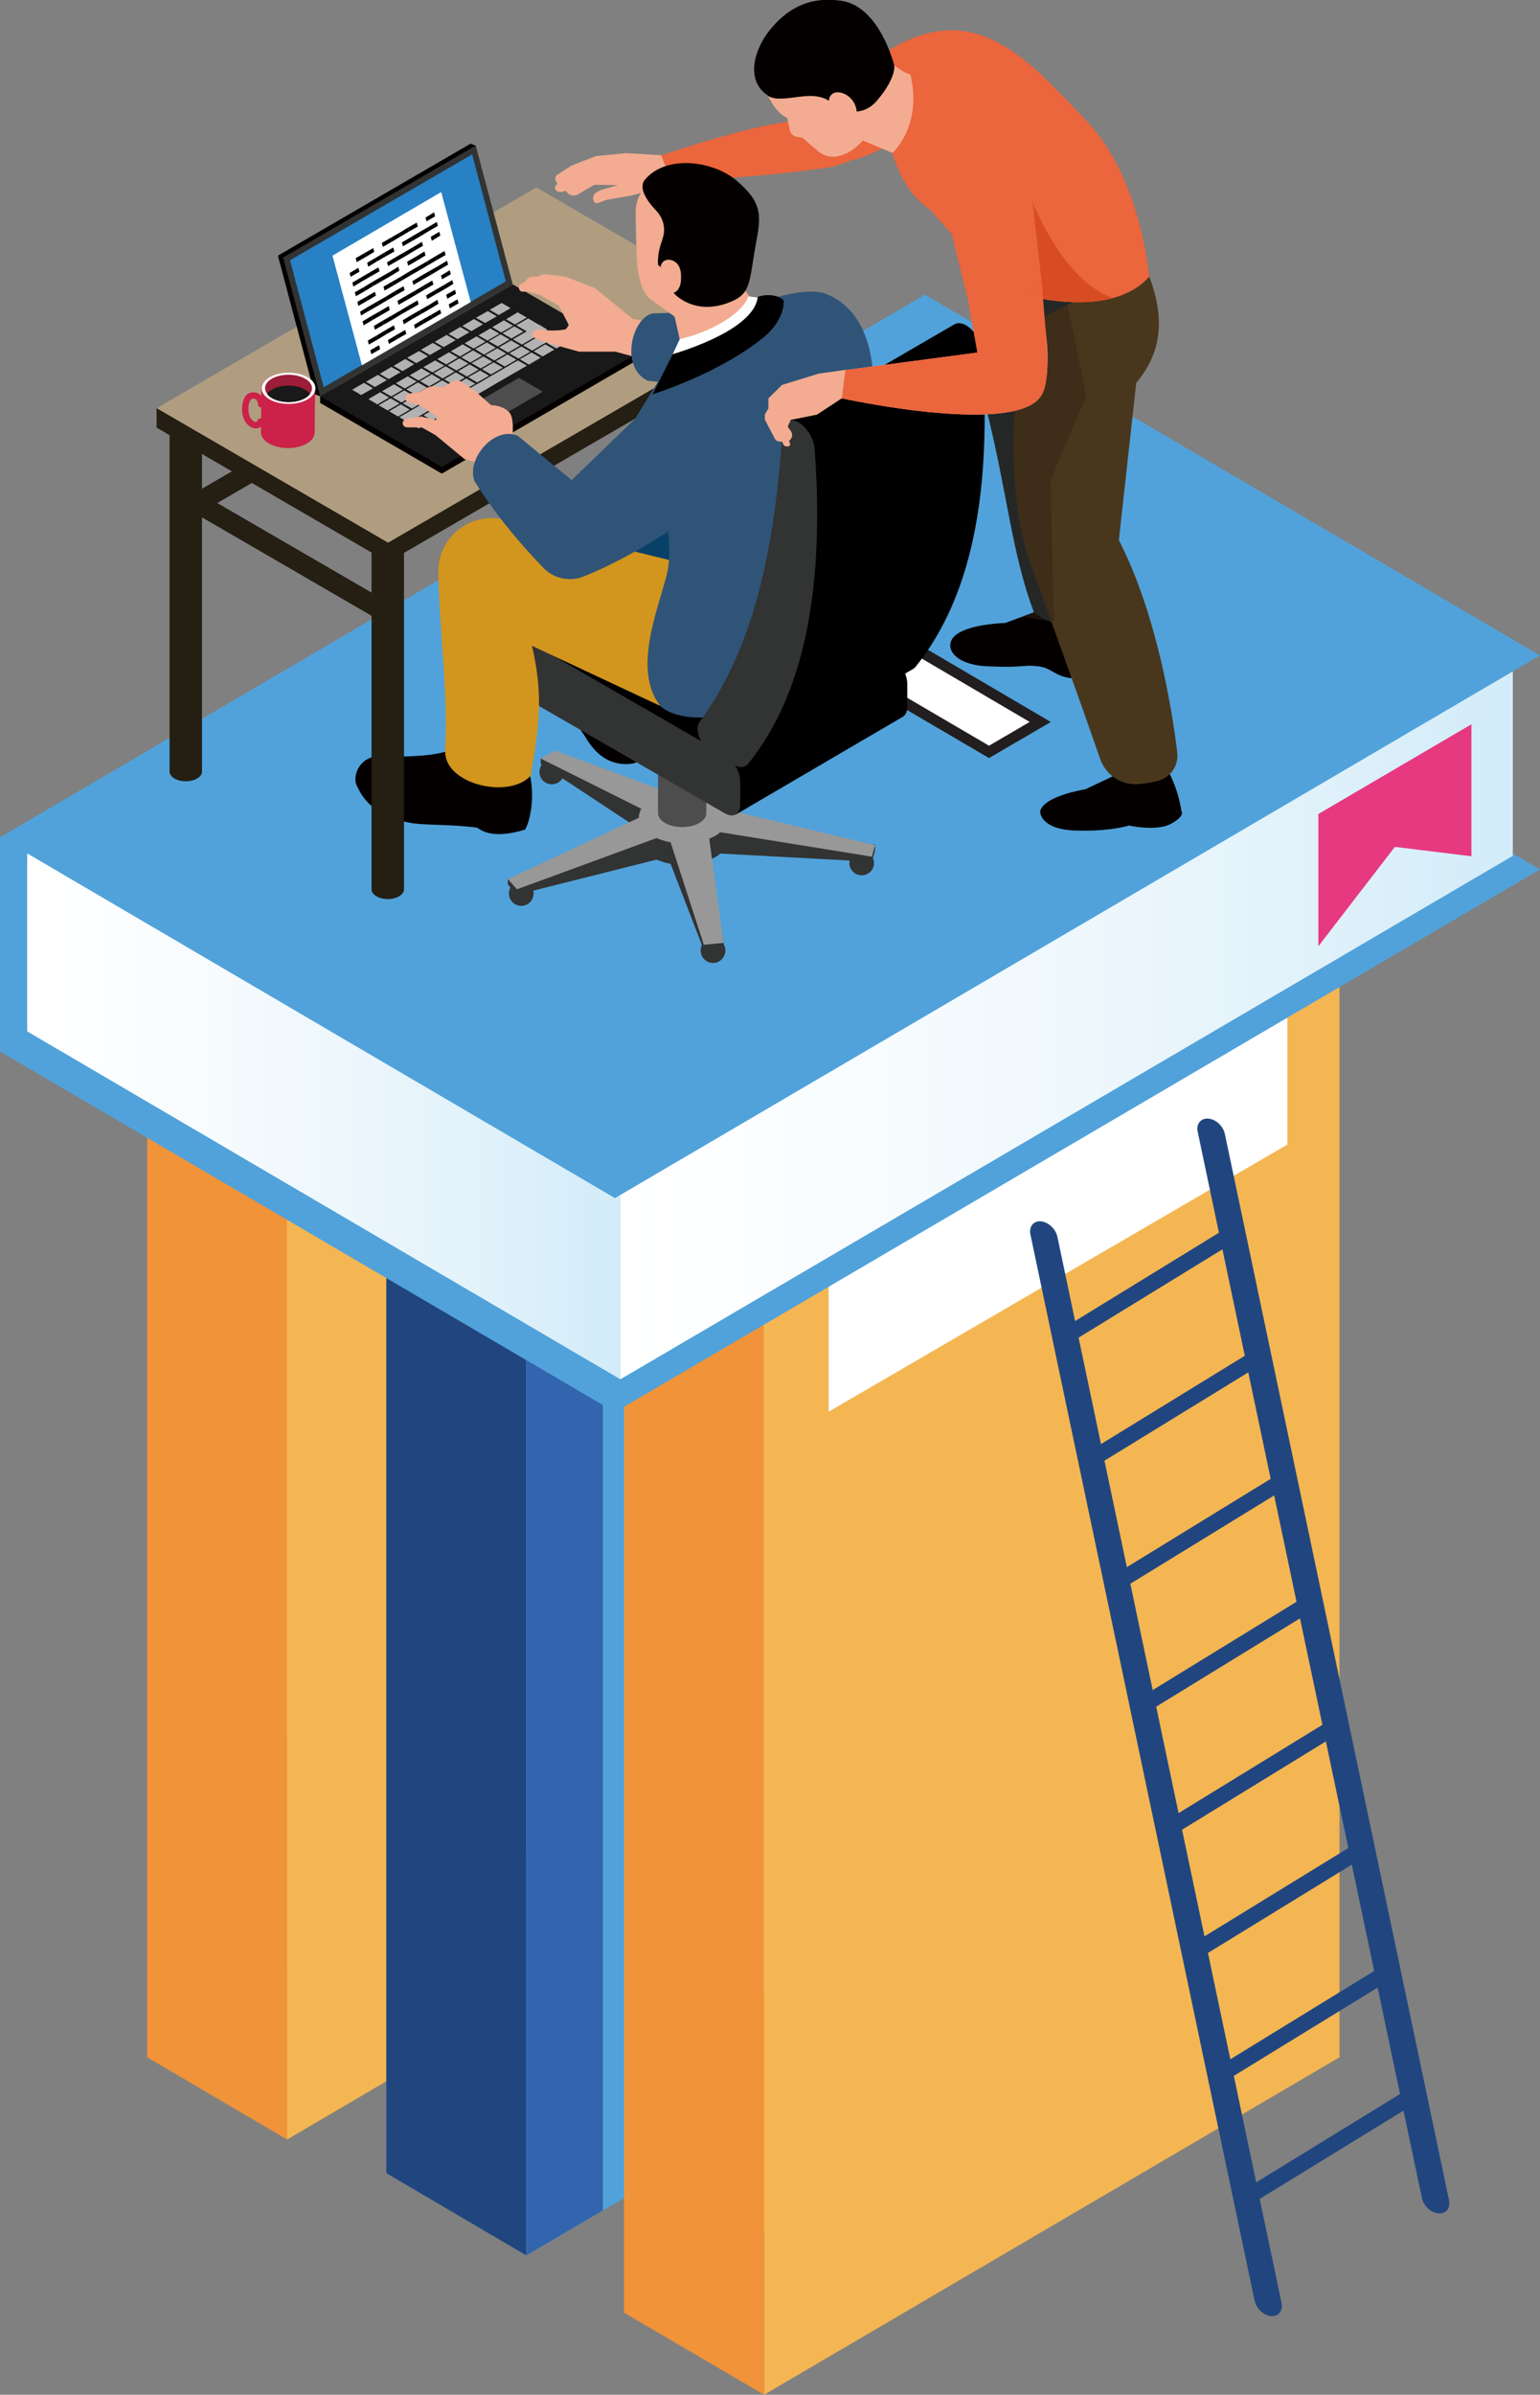
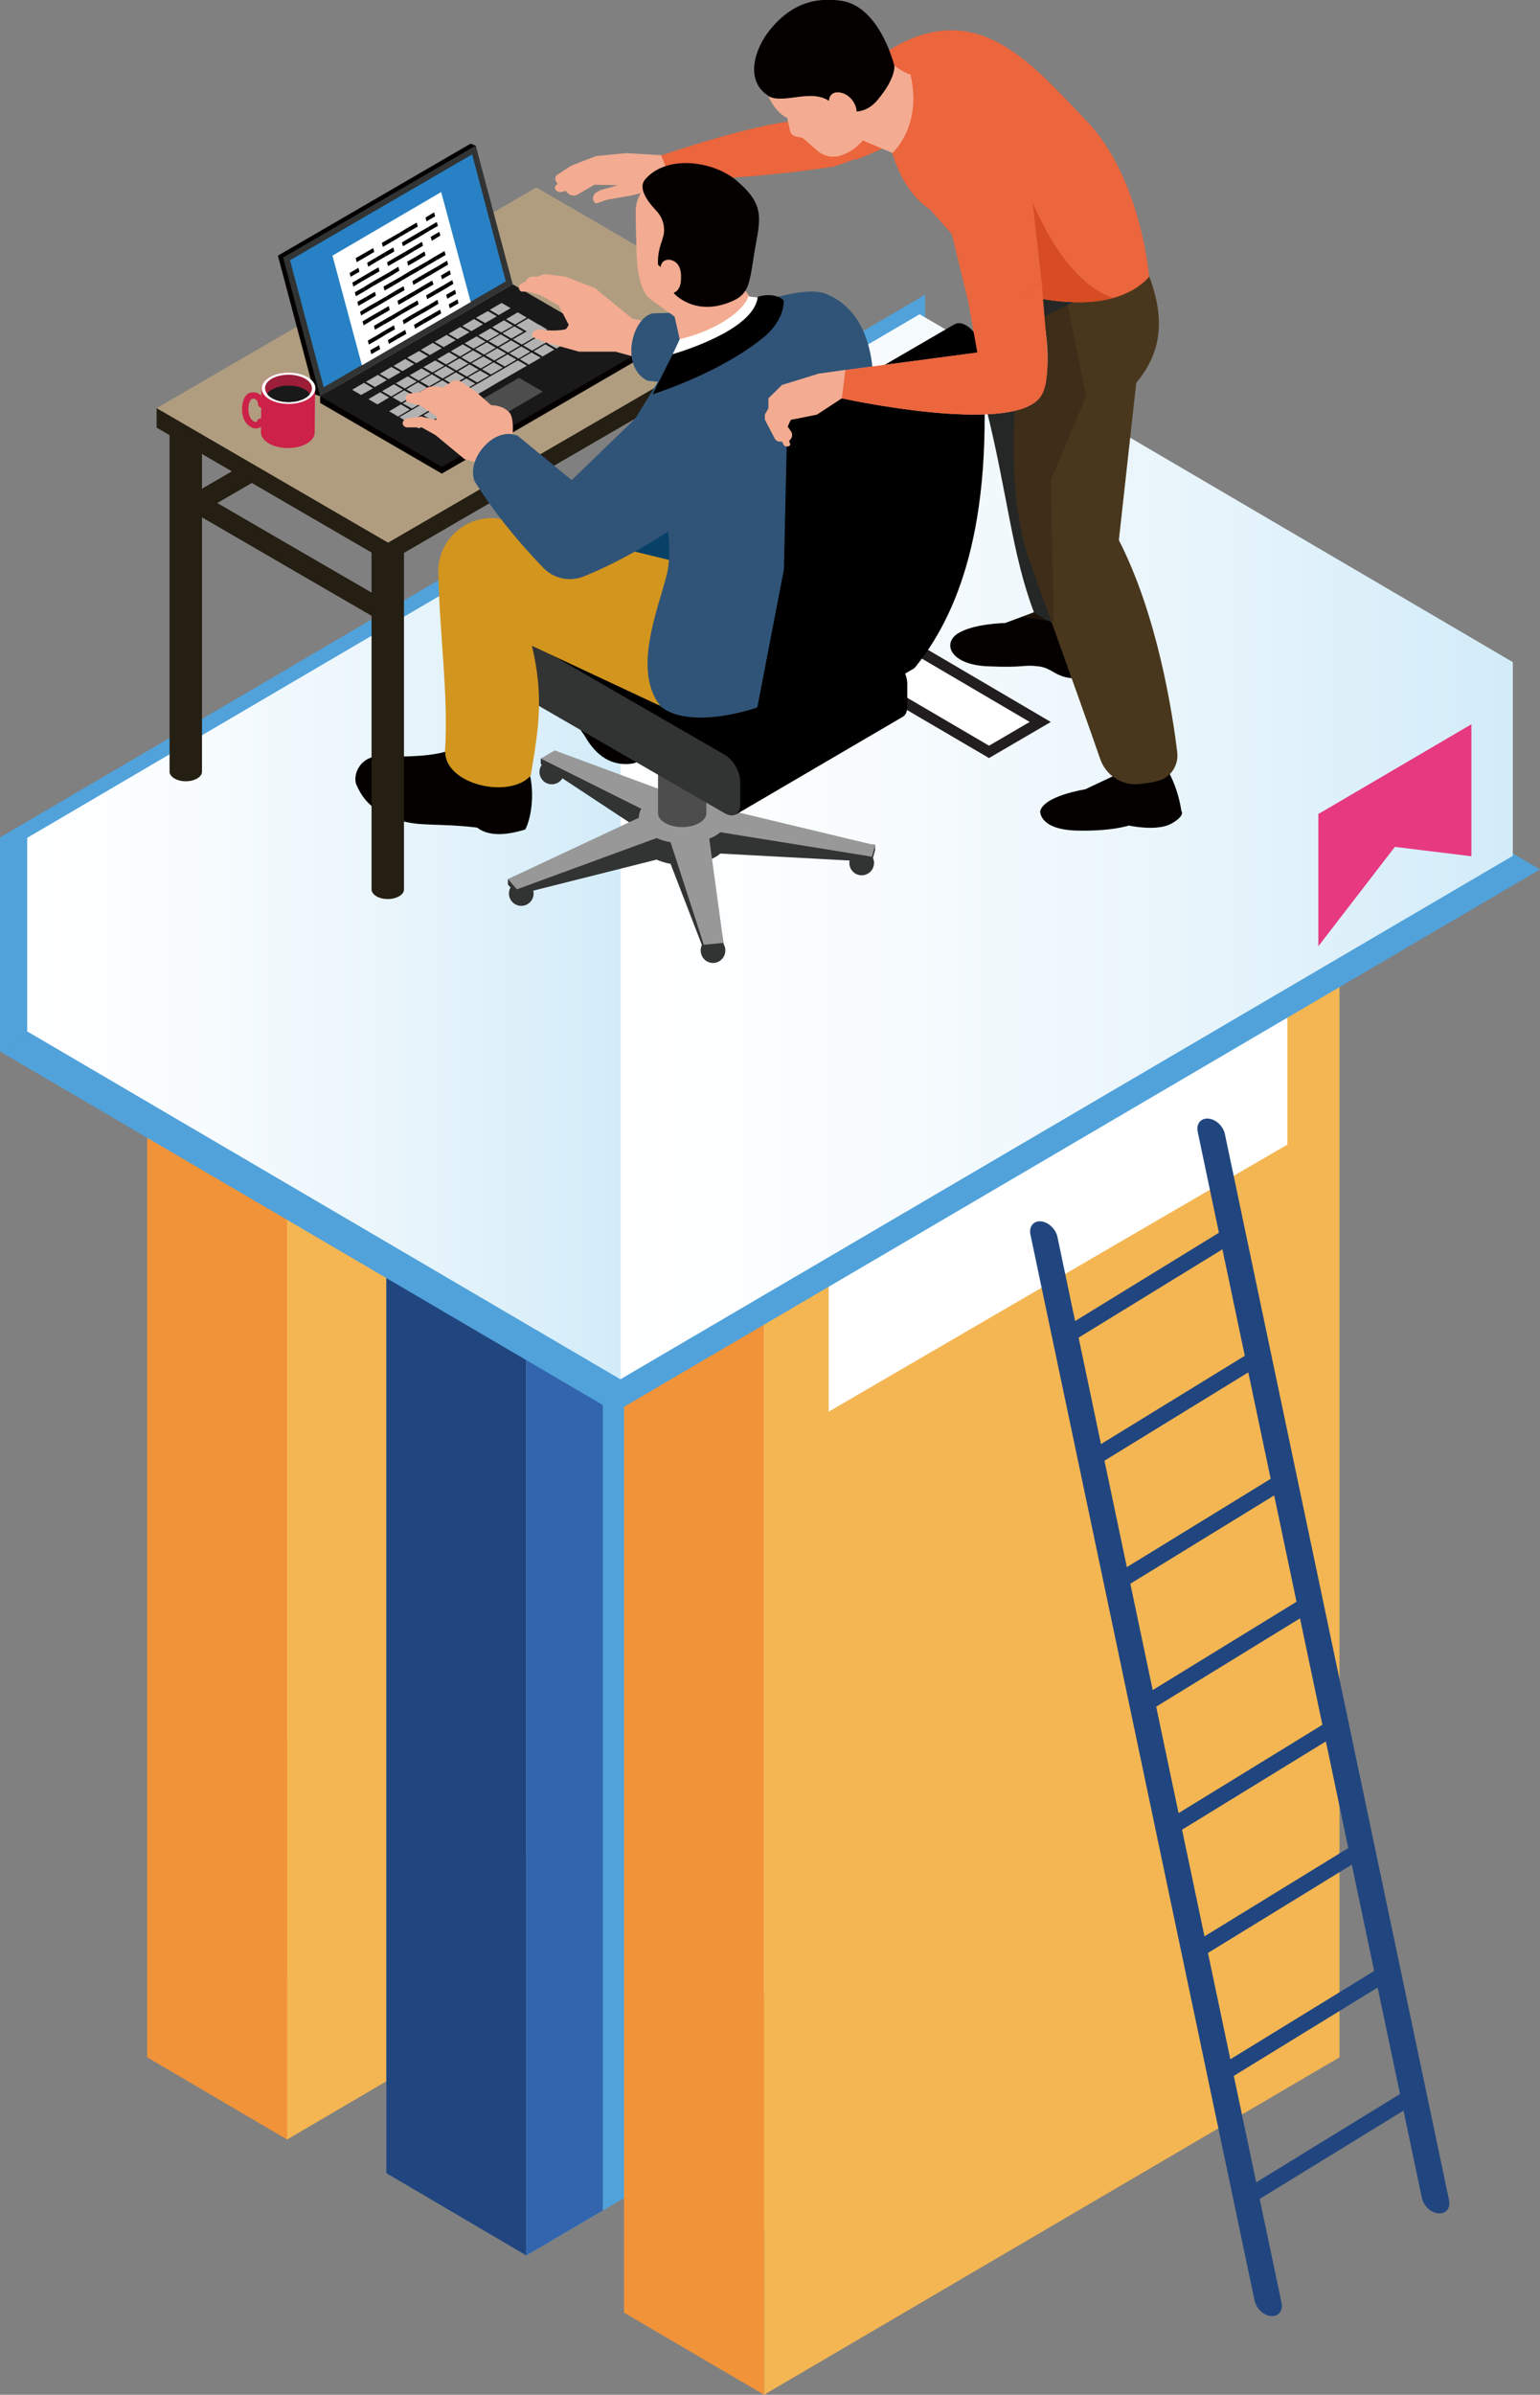
<svg xmlns="http://www.w3.org/2000/svg" xmlns:xlink="http://www.w3.org/1999/xlink" viewBox="0 0 73.65 114.47">
  <rect x="0" y="0" width="73.65" height="114.47" fill="#808080" stroke="none" />
  <defs>
    <style>.cls-1{fill:none;}.cls-2{fill:url(#linear-gradient);}.cls-3{clip-path:url(#clippath);}.cls-4{fill:#f4b652;}.cls-5{fill:#f3ac91;}.cls-6{fill:#040000;}.cls-7{fill:#eb653d;}.cls-8{fill:#e63980;}.cls-9,.cls-10{fill:#fff;}.cls-11{fill:#f19338;}.cls-12{fill:#989898;}.cls-13{fill:#323333;}.cls-14{fill:#3265ad;}.cls-15{fill:#305477;}.cls-16{fill:#b2b2b2;}.cls-17{fill:#cc2148;}.cls-18{fill:#d2951e;}.cls-19{fill:#b09d80;}.cls-20{fill:#d74c23;}.cls-21{fill:#162a3a;}.cls-22{fill:#241e13;}.cls-23{fill:#21467f;}.cls-24{fill:#084168;}.cls-25{fill:#19191a;}.cls-26{fill:#9c1e38;}.cls-27{fill:#2781c4;}.cls-28{fill:#49371d;}.cls-29{fill:#51a2da;}.cls-30{fill:#4d4d4d;}.cls-31{fill:#342515;mix-blend-mode:multiply;opacity:.5;}.cls-10{stroke:#221e1f;stroke-miterlimit:10;stroke-width:.51px;}.cls-32{fill:url(#linear-gradient-3);}.cls-33{fill:url(#linear-gradient-4);}.cls-34{fill:url(#linear-gradient-2);}.cls-35{fill:url(#linear-gradient-5);}.cls-36{isolation:isolate;}</style>
    <linearGradient id="linear-gradient" x1="7.77" y1="61.22" x2="39.51" y2="61.22" gradientUnits="userSpaceOnUse">
      <stop offset="0" stop-color="#fff" />
      <stop offset=".28" stop-color="#f8fcfe" />
      <stop offset=".66" stop-color="#e7f4fb" />
      <stop offset="1" stop-color="#d2ecf9" />
    </linearGradient>
    <linearGradient id="linear-gradient-2" x1="19.21" y1="66.76" x2="50.95" y2="66.76" xlink:href="#linear-gradient" />
    <linearGradient id="linear-gradient-3" x1="30.58" y1="73.43" x2="62.32" y2="73.43" xlink:href="#linear-gradient" />
    <linearGradient id="linear-gradient-4" x1="1.3" y1="44.67" x2="29.67" y2="44.67" xlink:href="#linear-gradient" />
    <linearGradient id="linear-gradient-5" x1="29.67" y1="40.48" x2="72.35" y2="40.48" xlink:href="#linear-gradient" />
    <clipPath id="clippath">
      <path class="cls-1" d="M24.18,13.47s-8.57,4.98-8.57,4.98l-1.58-5.94,4.24-2.46,4.33-2.52,1.58,5.94Z" />
    </clipPath>
  </defs>
  <g class="cls-36">
    <g id="Layer_2">
      <g id="_圖層_3">
        <g>
          <g>
            <g>
              <g>
                <polygon class="cls-4" points="7.04 41.65 7.04 98.34 34.56 82.21 34.56 25.51 7.04 41.65" />
                <polygon class="cls-2" points="7.77 42.54 7.77 95.32 39.51 30.46 34.06 27.12 7.77 42.54" />
                <polygon class="cls-4" points="13.73 45.57 13.73 102.27 41.25 86.13 41.25 29.44 13.73 45.57" />
                <polygon class="cls-11" points="7.04 41.65 13.73 45.57 13.73 102.27 7.04 98.34 7.04 41.65" />
              </g>
              <polygon class="cls-9" points="16.82 47.42 16.82 55.27 38.76 42.51 38.76 34.66 16.82 47.42" />
            </g>
            <g>
              <g>
                <polygon class="cls-29" points="18.48 47.19 18.48 103.88 46 87.75 46 31.05 18.48 47.19" />
                <polygon class="cls-14" points="18.48 47.19 18.48 103.88 21.03 102.39 21.03 45.7 18.48 47.19" />
                <polygon class="cls-34" points="19.21 48.08 19.21 100.87 50.95 36 45.5 32.66 19.21 48.08" />
                <polygon class="cls-29" points="25.17 51.12 25.17 107.81 52.69 91.67 52.69 34.98 25.17 51.12" />
                <polygon class="cls-23" points="18.48 47.19 25.17 51.12 25.17 107.81 18.48 103.88 18.48 47.19" />
              </g>
              <polygon class="cls-9" points="36.21 47.92 36.21 55.77 49.84 47.77 49.84 39.92 36.21 47.92" />
              <polygon class="cls-14" points="25.17 51.12 25.17 107.81 28.83 105.66 28.83 48.97 25.17 51.12" />
            </g>
            <g>
              <g>
                <polygon class="cls-4" points="29.85 53.85 29.85 110.55 57.37 94.41 57.37 37.72 29.85 53.85" />
                <polygon class="cls-32" points="30.58 54.74 30.58 107.53 62.32 42.67 56.87 39.32 30.58 54.74" />
                <polygon class="cls-4" points="36.54 57.78 36.54 114.47 64.06 98.34 64.06 41.64 36.54 57.78" />
                <polygon class="cls-11" points="29.85 53.85 36.54 57.78 36.54 114.47 29.85 110.55 29.85 53.85" />
              </g>
              <polygon class="cls-9" points="39.63 59.63 39.63 67.48 61.57 54.71 61.57 46.86 39.63 59.63" />
            </g>
            <g>
              <path class="cls-23" d="M60.79,110.71c-.36-.03-.71-.36-.79-.74l-10.72-50.96c-.08-.38,.15-.66,.5-.63s.71,.36,.79,.74l10.72,50.96c.08,.38-.15,.66-.51,.63Z" />
              <path class="cls-23" d="M68.79,105.8c-.36-.03-.71-.36-.79-.74l-10.72-50.96c-.08-.38,.15-.66,.51-.63s.71,.36,.79,.74l10.72,50.96c.08,.38-.15,.66-.5,.63Z" />
              <path class="cls-23" d="M59.67,105.4c-.11,0-.23-.08-.32-.19-.13-.17-.12-.38,.02-.46l8-4.91c.13-.08,.34-.01,.47,.16,.13,.17,.12,.38-.02,.46l-8,4.91s-.1,.04-.15,.03Z" />
              <path class="cls-23" d="M58.43,99.52c-.11,0-.23-.08-.32-.19-.13-.17-.12-.38,.02-.46l8-4.91c.13-.08,.34-.01,.47,.16,.13,.17,.12,.38-.02,.46l-8,4.91s-.1,.04-.15,.03Z" />
              <path class="cls-23" d="M57.2,93.64c-.11,0-.23-.08-.32-.19-.13-.17-.12-.38,.02-.46l8-4.91c.13-.08,.34-.01,.47,.16,.13,.17,.12,.38-.02,.46l-8,4.91s-.1,.04-.15,.03Z" />
              <path class="cls-23" d="M55.96,87.75c-.11,0-.23-.08-.32-.19-.13-.17-.12-.38,.02-.46l8-4.91c.13-.08,.34-.01,.47,.16s.12,.38-.02,.46l-8,4.91s-.1,.04-.15,.03Z" />
              <path class="cls-23" d="M54.72,81.87c-.11,0-.23-.08-.32-.19-.13-.17-.12-.38,.02-.46l8-4.91c.13-.08,.34-.01,.47,.16,.13,.17,.12,.38-.02,.46l-8,4.91s-.1,.04-.15,.03Z" />
              <path class="cls-23" d="M53.49,75.99c-.11,0-.23-.08-.32-.19-.13-.17-.12-.38,.02-.46l8-4.91c.13-.08,.34-.01,.47,.16,.13,.17,.12,.38-.02,.46l-8,4.91s-.1,.04-.15,.03Z" />
              <path class="cls-23" d="M52.25,70.11c-.11,0-.23-.08-.32-.19-.13-.17-.12-.38,.02-.46l8-4.91c.13-.08,.34-.01,.47,.16,.13,.17,.12,.38-.02,.46l-8,4.91s-.1,.04-.15,.03Z" />
              <path class="cls-23" d="M51.01,64.23c-.11,0-.23-.08-.32-.19-.13-.17-.12-.38,.02-.46l8-4.91c.13-.08,.34-.01,.47,.16,.13,.17,.12,.38-.02,.46l-8,4.91s-.1,.04-.15,.03Z" />
            </g>
          </g>
          <g>
            <g>
              <polygon class="cls-29" points="0 50.26 44.24 24.32 73.65 41.56 29.41 67.5 0 50.26" />
              <polygon class="cls-29" points="0 50.26 0 40.03 44.24 14.09 44.24 24.32 0 50.26" />
              <g>
                <polygon class="cls-33" points="1.3 40.05 1.3 49.3 29.67 65.93 29.67 23.41 1.3 40.05" />
                <polygon class="cls-35" points="43.98 15.02 29.67 23.41 29.67 65.93 72.35 40.91 72.35 31.65 43.98 15.02" />
              </g>
-               <polygon class="cls-29" points="0 40.03 44.24 14.09 73.65 31.33 29.41 57.27 0 40.03" />
            </g>
            <polygon class="cls-10" points="38.66 28 36.2 29.44 47.3 35.94 49.75 34.51 38.66 28" />
            <polygon class="cls-8" points="63.05 38.91 63.05 45.23 66.71 40.48 70.37 40.93 70.37 34.62 63.05 38.91" />
          </g>
          <g>
            <g>
              <path class="cls-6" d="M49.75,38.81s-.02,.83,1.69,.89c1.71,.05,2.55-.24,2.55-.24,0,0,1.33,.3,2.03-.09,.69-.39,.48-.6,.48-.6-.13-.87-.45-1.71-.99-2.52l-2.03-.55-.16,1.36-1.42,.67s-2.01,.31-2.16,1.07Z" />
              <path class="cls-6" d="M51.4,28.71l.34,3.72c-.11,0-.2,0-.29,0-.98-.02-1.11-.51-1.8-.58-.75-.09-.63,.08-2.4,0-1.77-.07-2.19-1.06-1.47-1.55,.72-.49,2.29-.52,2.29-.52l.81-.3,.56-.21,.35-1.05s.56,.17,.56,.17l1.04,.31Z" />
              <path class="cls-21" d="M52.18,21.39l1.2,8.36c-1.16,.17-1.51,.23-1.86,.23-.38,0-.75-.06-1.1-.19-.1-.03-.19-.07-.29-.12-.24-.11-.46-.24-.68-.41-1.05-2.75-1.27-5.71-2.29-9.78-.08-.33-.08-.68,0-1l.34-1.27,1.21-4.47,2.16,.53,1.84,.46,.76,.19-1.41,5.09,.11,2.38Z" />
              <path class="cls-28" d="M49.02,15.61s-1.32,6.25,.13,10.96c0,0,2.47,6.83,3.47,9.72,.27,.77,1.02,1.26,1.83,1.19,.31-.03,.64-.07,.95-.16,.6-.16,.98-.75,.9-1.37-.23-1.9-.95-6.54-2.79-10.13l.83-7.52c1.1-1.31,1.57-2.98,.41-5.6l-5.73,2.9Z" />
              <path class="cls-31" d="M51.95,18.93l-.05,.13-1.65,3.9,.12,5.43,.03,1.33s-.12-.02-.26-.04c-.29-.04-.77-.11-1.25-.2l.56-.21c-1.05-2.75-1.27-5.71-2.29-9.78-.08-.33-.08-.68,0-1l.34-1.27,1.21-4.47,2.16,.53,.03,.5,.16,.79,.89,4.36Z" />
            </g>
            <path class="cls-5" d="M32.74,7.3l-1.12,.12-1.67-.1-1.45,.14-1.18,.46-.66,.43c-.05,.03-.09,.09-.1,.15-.01,.06,0,.12,.03,.17l.08,.12-.06,.04s-.06,.07-.07,.11c0,.04,0,.09,.03,.13,.08,.1,.2,.13,.32,.1l.16-.05,.09,.1c.13,.14,.34,.17,.5,.07l.79-.46,1.12,.02-.84,.24-.19,.11c-.08,.04-.13,.12-.15,.21s0,.18,.05,.25c.03,.05,.1,.07,.15,.05l.45-.16,1.2-.21,.82-.21,1-.62,1.05-.41-.37-.79Z" />
            <path class="cls-7" d="M39.85,4.89l-1.26,.86c-1.99-.04-6.97,1.68-6.97,1.68l.44,1.08c2.88,.22,7.78-.54,7.78-.54,.33-.1,.7-.23,1.11-.39-.76-.57-1.12-1.62-1.1-2.69Z" />
            <path class="cls-7" d="M41.75,3.51l-1.96,1.34c-.02,1.11,.35,2.19,1.14,2.79,.92-.36,2-.86,3.12-1.38l-2.3-2.75Z" />
            <g>
              <path class="cls-22" d="M8.94,23.94c0,.22,.15,.48,.34,.59,.09,.05,.18,.06,.24,.02l9.17-5.32c.06-.04,.1-.11,.1-.22,0-.22-.15-.48-.34-.59-.09-.05-.18-.06-.24-.02l-9.17,5.32c-.06,.04-.1,.11-.1,.22Z" />
              <path class="cls-6" d="M25.13,36.45c.49,.96,.35,2.52-.01,3.2-.97,.3-1.77,.32-2.3-.09-1.79-.22-2.81-.04-3.72-.36-.97-.34-1.62-.68-2.06-1.7-.17-.45,.15-1.26,.96-1.34,1.5,.03,2.84-.01,3.59-.33l1.42-2.26,2.2,1.98-.08,.91Z" />
              <g>
                <path class="cls-22" d="M19.09,25.07c-.3-.18-.79-.18-1.09,0-.15,.09-.23,.2-.23,.32v17.13c0,.11,.08,.23,.23,.32,.3,.18,.79,.18,1.09,0,.15-.09,.23-.2,.23-.32V25.39c0-.11-.08-.23-.23-.32Z" />
                <path class="cls-30" d="M35.96,15.21c-.3-.18-.79-.18-1.09,0-.15,.09-.23,.2-.23,.32v17.13c0,.11,.08,.23,.23,.32,.3,.18,.79,.18,1.09,0,.15-.09,.23-.2,.23-.32V15.53c0-.11-.08-.23-.23-.32Z" />
                <path class="cls-22" d="M9.43,19.44c-.3-.18-.79-.18-1.09,0-.15,.09-.23,.2-.23,.32v17.13c0,.11,.08,.23,.23,.32,.3,.18,.79,.18,1.09,0,.15-.09,.23-.2,.23-.32V19.76c0-.11-.08-.23-.23-.32Z" />
                <path class="cls-30" d="M26.19,9.58c-.3-.18-.79-.18-1.09,0-.15,.09-.23,.2-.23,.32V27.03c0,.11,.08,.23,.23,.32,.3,.18,.79,.18,1.09,0,.15-.09,.23-.2,.23-.32V9.9c0-.11-.08-.23-.23-.32Z" />
                <polygon class="cls-22" points="36.73 16.32 18.56 26.87 7.49 20.44 7.49 19.51 25.65 9.89 36.73 15.39 36.73 16.32" />
                <polygon class="cls-19" points="36.73 15.39 18.56 25.94 7.49 19.51 25.65 8.96 36.73 15.39" />
              </g>
              <g>
                <circle class="cls-13" cx="24.93" cy="42.71" r=".59" />
                <path class="cls-13" d="M34.69,45.43c0,.33-.26,.6-.59,.6s-.59-.27-.59-.6,.26-.59,.59-.59,.59,.27,.59,.59Z" />
                <circle class="cls-13" cx="41.21" cy="41.25" r=".59" />
                <path class="cls-13" d="M37.38,35.81c0,.33-.26,.6-.59,.6s-.59-.27-.59-.6,.26-.6,.59-.6,.59,.27,.59,.6Z" />
                <circle class="cls-13" cx="26.39" cy="36.9" r=".59" />
                <g>
                  <path class="cls-13" d="M34.41,39.35l2.89-3.88v-.26h-.85s-3.71,3.64-3.71,3.64c-.25,0-.5,.02-.75,.07l-5.46-2.79-.67,.13v.26l4.81,3.17c-.08,.14-.12,.29-.12,.43l-6.26,1.9v.26l.43,.49,6.68-1.68c.21,.09,.43,.16,.67,.2l1.59,4.12,.94-.09v-.26l-.68-3.95c.1-.04,.2-.09,.29-.14,.09-.05,.17-.11,.24-.17l7.25,.39,.15-.55v-.26l-7.1-.67c-.07-.14-.19-.27-.35-.39Z" />
                  <path class="cls-12" d="M34.41,38.32l2.89-3.11-.85-.25-3.71,2.86c-.25,0-.5,.02-.75,.07l-5.46-2.02-.67,.39,4.81,2.4c-.08,.14-.12,.29-.12,.43l-6.26,2.93,.43,.49,6.68-2.45c.21,.09,.43,.16,.67,.2l1.59,4.9,.94-.09-.68-4.98c.1-.04,.2-.09,.29-.14,.09-.05,.17-.11,.24-.17l7.25,1.17,.15-.55-7.1-1.7c-.07-.14-.19-.27-.35-.39Z" />
                </g>
                <g>
                  <path class="cls-30" d="M33.63,33.41c-.05-.05-.11-.1-.19-.14-.45-.26-1.18-.26-1.63,0-.08,.04-.14,.09-.19,.14h-.15v5.46c0,.17,.11,.34,.34,.47,.45,.26,1.18,.26,1.63,0,.23-.13,.34-.3,.34-.47v-5.46h-.15Z" />
                  <path class="cls-30" d="M33.45,32.93c.45,.26,.45,.69,0,.95-.45,.26-1.18,.26-1.63,0-.45-.26-.45-.69,0-.95s1.18-.26,1.63,0Z" />
                  <path class="cls-12" d="M34.1,29.57c-.17-.17-.42-.32-.78-.41-.45-.12-.93-.12-1.38,0-.36,.1-.61,.25-.78,.41h-.22v4.15c0,.35,.32,.7,.95,.89,.48,.14,1,.14,1.48,0,.63-.19,.95-.54,.95-.89v-4.15h-.22Z" />
                  <path class="cls-30" d="M33.37,28.69c1.27,.38,1.27,1.39,0,1.77-.48,.14-1,.14-1.48,0-1.27-.38-1.27-1.39,0-1.77,.48-.14,1-.14,1.48,0Z" />
                </g>
              </g>
              <path class="cls-6" d="M27.46,30.79c-1.28,.29-1.5,1.31-1.02,2.2,.01,.03,.03,.06,.05,.08l1.47,2.1s.02,.03,.03,.05c.54,.93,1.26,1.39,2.18,1.29,.09-.01,.18-.03,.26-.07,.79-.38,.89-.95,.65-1.62v-1.26s-.38,.09-.38,.06l-.45-2.42c-.07-.37-.41-.63-.79-.6l-1.9,.17s-.07,0-.1,.02Z" />
              <path class="cls-24" d="M35.75,29.97v-6.59l-5.25-1.28c-1.63-.4-3.2,.86-3.16,2.54,.06,2.88,.5,5.98,.32,8.54,0,1.57,2.71,2.03,3.76,.9,.39-2.3,.97-3.55,.4-5.96l3.94,1.84Z" />
              <g>
                <path d="M35.2,38.93l7.98-4.67c.13-.08,.21-.24,.21-.48v-1.09c0-.47-.33-1.04-.74-1.28l-8.85-5.11c-.2-.12-.39-.13-.52-.05l-7.98,4.67,9.9,8.01Z" />
                <path class="cls-13" d="M25.82,33.77l8.85,5.11c.41,.23,.73,.04,.73-.43v-1.09c0-.47-.33-1.04-.74-1.28l-8.85-5.11c-.41-.23-.73-.04-.73,.43v1.09c0,.47,.33,1.04,.74,1.28Z" />
              </g>
              <polygon class="cls-6" points="30.34 17.29 21.13 22.64 15.31 19.26 15.31 18.94 24.52 13.91 30.34 16.97 30.34 17.29" />
              <g>
                <polygon class="cls-25" points="30.34 16.97 21.13 22.32 15.31 18.94 24.52 13.59 30.34 16.97" />
                <g>
                  <polygon class="cls-16" points="16.84 18.63 17.41 18.3 17.84 18.56 17.27 18.88 16.84 18.63" />
                  <polygon class="cls-16" points="17.5 18.25 18.07 17.92 18.5 18.17 17.93 18.5 17.5 18.25" />
                  <polygon class="cls-16" points="18.16 17.87 18.72 17.54 19.16 17.79 18.59 18.12 18.16 17.87" />
                  <polygon class="cls-16" points="18.82 17.49 19.38 17.16 19.81 17.41 19.25 17.74 18.82 17.49" />
                  <polygon class="cls-16" points="19.47 17.1 20.04 16.78 20.47 17.03 19.91 17.36 19.47 17.1" />
                  <polygon class="cls-16" points="20.13 16.72 20.7 16.39 21.13 16.64 20.56 16.97 20.13 16.72" />
                  <polygon class="cls-16" points="20.79 16.34 21.36 16.01 21.79 16.26 21.22 16.59 20.79 16.34" />
                  <polygon class="cls-16" points="21.45 15.96 22.01 15.63 22.45 15.88 21.88 16.21 21.45 15.96" />
                  <polygon class="cls-16" points="22.11 15.58 22.67 15.25 23.1 15.5 22.54 15.83 22.11 15.58" />
                  <polygon class="cls-16" points="22.76 15.19 23.33 14.87 23.76 15.12 23.2 15.44 22.76 15.19" />
                  <polygon class="cls-16" points="23.42 14.81 23.99 14.48 24.42 14.73 23.85 15.06 23.42 14.81" />
                  <polygon class="cls-16" points="17.62 19.08 18.18 18.75 18.61 19 18.05 19.33 17.62 19.08" />
                  <polygon class="cls-16" points="18.27 18.7 18.84 18.37 19.27 18.62 18.71 18.95 18.27 18.7" />
                  <polygon class="cls-16" points="18.93 18.32 19.5 17.99 19.93 18.24 19.36 18.57 18.93 18.32" />
                  <polygon class="cls-16" points="19.59 17.94 20.16 17.61 20.59 17.86 20.02 18.19 19.59 17.94" />
                  <polygon class="cls-16" points="20.25 17.55 20.81 17.23 21.25 17.48 20.68 17.8 20.25 17.55" />
                  <polygon class="cls-16" points="20.91 17.17 21.47 16.84 21.9 17.09 21.34 17.42 20.91 17.17" />
                  <polygon class="cls-16" points="21.56 16.79 22.13 16.46 22.56 16.71 22 17.04 21.56 16.79" />
                  <polygon class="cls-16" points="22.22 16.41 22.79 16.08 23.22 16.33 22.65 16.66 22.22 16.41" />
                  <polygon class="cls-16" points="22.88 16.03 23.45 15.7 23.88 15.95 23.31 16.28 22.88 16.03" />
                  <polygon class="cls-16" points="23.54 15.64 24.1 15.31 24.54 15.57 23.97 15.89 23.54 15.64" />
                  <polygon class="cls-16" points="24.2 15.26 24.76 14.93 25.19 15.18 24.63 15.51 24.2 15.26" />
-                   <polygon class="cls-16" points="18.11 19.37 18.68 19.04 19.11 19.29 18.54 19.62 18.11 19.37" />
                  <polygon class="cls-16" points="18.77 18.99 19.33 18.66 19.77 18.91 19.2 19.24 18.77 18.99" />
                  <polygon class="cls-16" points="19.43 18.61 19.99 18.28 20.42 18.53 19.86 18.86 19.43 18.61" />
                  <polygon class="cls-16" points="20.09 18.22 20.65 17.89 21.08 18.15 20.52 18.47 20.09 18.22" />
                  <polygon class="cls-16" points="20.74 17.84 21.31 17.51 21.74 17.76 21.17 18.09 20.74 17.84" />
                  <polygon class="cls-16" points="21.4 17.46 21.97 17.13 22.4 17.38 21.83 17.71 21.4 17.46" />
                  <polygon class="cls-16" points="22.06 17.08 22.62 16.75 23.06 17 22.49 17.33 22.06 17.08" />
                  <polygon class="cls-16" points="22.72 16.69 23.28 16.37 23.71 16.62 23.15 16.95 22.72 16.69" />
                  <polygon class="cls-16" points="23.37 16.31 23.94 15.98 24.37 16.23 23.81 16.56 23.37 16.31" />
                  <polygon class="cls-16" points="24.03 15.93 24.6 15.6 25.03 15.85 24.46 16.18 24.03 15.93" />
                  <polygon class="cls-16" points="18.61 19.66 19.17 19.33 19.6 19.58 19.04 19.91 18.61 19.66" />
                  <polygon class="cls-16" points="19.26 19.28 19.83 18.95 20.26 19.2 19.7 19.53 19.26 19.28" />
                  <polygon class="cls-16" points="19.92 18.89 20.49 18.56 20.92 18.82 20.35 19.14 19.92 18.89" />
                  <polygon class="cls-16" points="20.58 18.51 21.15 18.18 21.58 18.43 21.01 18.76 20.58 18.51" />
                  <polygon class="cls-16" points="21.24 18.13 21.8 17.8 22.23 18.05 21.67 18.38 21.24 18.13" />
                  <polygon class="cls-16" points="21.9 17.75 22.46 17.42 22.89 17.67 22.33 18 21.9 17.75" />
                  <polygon class="cls-16" points="22.55 17.36 23.12 17.04 23.55 17.29 22.99 17.61 22.55 17.36" />
                  <polygon class="cls-16" points="23.21 16.98 23.78 16.65 24.21 16.9 23.64 17.23 23.21 16.98" />
                  <polygon class="cls-16" points="23.87 16.6 24.44 16.27 24.87 16.52 24.3 16.85 23.87 16.6" />
                  <polygon class="cls-16" points="24.69 15.55 25.19 15.84 24.53 16.22 24.96 16.47 25.62 16.09 25.78 15.99 26.18 15.76 25.82 15.54 25.75 15.51 25.26 15.22 24.69 15.55" />
                  <polygon class="cls-16" points="19.93 19.46 19.76 19.56 19.1 19.94 19.53 20.2 20.19 19.81 20.36 19.71 20.76 19.48 20.32 19.23 19.93 19.46" />
                  <polygon class="cls-16" points="20.42 19.18 20.98 18.85 21.41 19.1 20.85 19.43 20.42 19.18" />
                  <polygon class="cls-16" points="21.07 18.8 21.64 18.47 22.07 18.72 21.51 19.05 21.07 18.8" />
                  <polygon class="cls-16" points="21.73 18.42 22.3 18.09 22.73 18.34 22.16 18.67 21.73 18.42" />
                  <polygon class="cls-16" points="22.39 18.03 22.96 17.71 23.39 17.96 22.82 18.28 22.39 18.03" />
                  <polygon class="cls-16" points="23.05 17.65 23.61 17.32 24.05 17.57 23.48 17.9 23.05 17.65" />
                  <polygon class="cls-16" points="23.71 17.27 24.27 16.94 24.7 17.19 24.14 17.52 23.71 17.27" />
                  <polygon class="cls-16" points="24.36 16.89 24.93 16.56 25.36 16.81 24.8 17.14 24.36 16.89" />
                  <polygon class="cls-16" points="25.59 16.18 25.49 16.23 25.02 16.51 25.45 16.76 25.92 16.48 26.02 16.43 26.68 16.05 26.25 15.79 25.59 16.18" />
                  <polygon class="cls-16" points="19.6 20.23 20.16 19.9 20.59 20.15 20.03 20.48 19.6 20.23" />
                  <polygon class="cls-16" points="20.25 19.85 20.82 19.52 21.25 19.77 20.68 20.1 20.25 19.85" />
                  <polygon class="cls-16" points="20.91 19.47 21.48 19.14 21.91 19.39 21.34 19.72 20.91 19.47" />
                  <polygon class="cls-16" points="24.48 17.39 24.2 17.56 24.11 17.61 23.54 17.94 23.45 17.99 22.89 18.32 22.79 18.37 22.23 18.7 21.57 19.09 22 19.34 22.66 18.95 23.22 18.63 23.32 18.57 23.88 18.24 23.97 18.19 24.54 17.86 24.63 17.81 24.92 17.64 25.2 17.48 24.77 17.23 24.48 17.39" />
                  <polygon class="cls-16" points="24.86 17.17 25.42 16.85 25.86 17.1 25.29 17.43 24.86 17.17" />
                  <polygon class="cls-16" points="25.52 16.79 26.08 16.46 26.51 16.71 25.95 17.04 25.52 16.79" />
                  <polygon class="cls-16" points="26.17 16.41 26.74 16.08 27.17 16.33 26.61 16.66 26.17 16.41" />
                </g>
                <polygon class="cls-30" points="25.96 18.72 24.14 19.78 23 19.12 24.82 18.06 25.96 18.72" />
              </g>
              <polygon class="cls-6" points="24.26 13.5 15.31 18.94 15.05 18.85 13.29 12.22 22.5 6.87 22.75 6.96 24.26 13.5" />
              <polygon class="cls-13" points="24.52 13.59 15.31 18.94 13.54 12.31 22.75 6.96 24.52 13.59" />
              <polygon class="cls-27" points="13.87 12.44 22.58 7.38 24.19 13.45 15.48 18.51 13.87 12.44" />
              <path class="cls-18" d="M21.29,35.93c0,1.57,3.05,2.28,4.09,1.15,.39-2.3,.63-3.8,.06-6.21l6.6,3.09,5.98-5.72-13.9-3.4c-1.63-.4-3.2,.86-3.16,2.54,.06,2.88,.5,5.98,.32,8.54Z" />
              <path class="cls-5" d="M23.79,23.18l-.97-1.07-.6-.16-1.39-1.15-.66-.37h-.26s-.36,0-.36,0c-.35,.03-.4-.35-.07-.43l.65-.09,.72,.17,.04-.17-.8-.53-.48-.12c-.22,0-.34-.34-.02-.45l.47-.06,.3-.18c.15-.09,.33-.12,.5-.1l.32,.05,.42-.27c.14-.09,.32-.09,.46,0l.67,.45,.76,.67s.55-.02,.88,.36c.21,.24,.15,.99,.15,.99l1.03,1.09-1.75,1.33Z" />
              <path class="cls-5" d="M31.74,15.52l-1.49-.28-1.8-1.47-1.42-.55-.92-.11c-.07,0-.14,0-.2,.03l-.19,.08h-.23c-.16,0-.29,.09-.35,.24l-.26,.13c-.12,.1-.07,.32,.08,.35h.32l.56,.17,.88,.49,.48,.93s-.11,.2-.15,.21c-.36,.09-.97,.05-.97,.05l-.32-.06c-.29,.08-.45,.3-.18,.43l.43,.18,1.68,.47h1.74l1.77,.48,.55-1.76Z" />
              <path class="cls-15" d="M31.2,14.98c-1.01,.26-1.54,2.58-.23,3.22l8.11,.83v-4.29l-7.89,.24Z" />
              <path class="cls-15" d="M30.4,19.99c1.01,2.18,1.96,5.67,1.48,7.51-.45,1.74-1.63,4.57-.29,6.26,2,1.72,9.35-.9,9.92-4.57,.25-3.16,.07-6.66,.24-10.72,0,0,.25-3.49-2.3-4.44-.74-.28-2.25,.16-2.25,.16l-4.14,3.38-1.48,.49-1.19,1.93Z" />
              <path class="cls-5" d="M32.41,15.24l-1.25-.9c-.58-.38-.71-1.55-.72-2.4,0,0-.04-1.33-.04-1.79,0-.76,.4-1.1,.4-1.1l4.13,.15,.8,2.86-.74,2.7-2.58,.48Z" />
              <path class="cls-5" d="M32.57,16.5l-.49-2.18,3.27-.86,.92,1.34c-.83,1.13-1.99,1.65-3.7,1.71Z" />
              <path class="cls-9" d="M31.88,17.56l.63-1.35c1.68-.39,3.04-1.31,3.28-2.04l1.17,.14-.23,.9-4.85,2.35Z" />
              <path d="M31.2,18.85s3.15-.97,5.29-2.7c1.08-.88,.99-1.78,.99-1.78-.15-.22-.71-.36-1.24-.18-.15,1.38-2.84,2.37-4.07,2.74l-.96,1.92Z" />
              <path class="cls-6" d="M31.68,11.45c-.13,.34-.24,.76-.21,1.21l.8,.69-.04,.67s.92,1.07,2.58,.46c1.16-.42,.99-.95,1.37-2.99,.24-1.28,.22-1.86-.97-2.87-1.09-.92-3.33-1.25-4.36-.04-.31,.36,0,.93,.55,1.51,.34,.36,.46,.9,.27,1.36Z" />
              <path class="cls-5" d="M32.46,12.71c.1,.18,.12,.4,.11,.61,0,.19-.04,.39-.16,.54-.12,.15-.36,.22-.51,.1-.21-.17-.36-.97-.3-1.24,.1-.45,.67-.36,.86-.01Z" />
              <path class="cls-15" d="M22.68,22.95c-.36-1.02,.95-2.6,2.08-2.12l2.58,2.12,3.06-2.96s1.03-.37,2.01,.71c1.93,2.11,.53,4.06,.53,4.06-1.7,1.15-3.39,2.14-5.04,2.8-.66,.26-1.41,.1-1.91-.41-1.31-1.36-2.43-2.75-3.32-4.19Z" />
              <g>
                <path d="M37.65,20.14l-.16,7.08-1.81,9.39,8-4.64s.08-.06,.11-.1c1.87-2.34,3.81-6.51,3.18-15.06-.04-.48-.37-1.03-.77-1.26-.21-.12-.41-.13-.55-.05,0,0-7.99,4.64-7.99,4.64Z" />
-                 <path class="cls-13" d="M33.97,35.91l1.11,.64c.29,.17,.55,.15,.7-.04,1.87-2.34,3.81-6.51,3.18-15.06-.04-.48-.37-1.03-.77-1.26-.4-.23-.74-.07-.77,.38-.35,5.48-1.31,10.33-3.97,13.95-.25,.33,.05,1.11,.52,1.38Z" />
              </g>
              <path class="cls-22" d="M18.79,29.08c0,.22-.15,.48-.34,.59-.09,.05-.18,.06-.24,.02l-9.17-5.32c-.06-.04-.1-.11-.1-.22,0-.22,.15-.48,.34-.59,.09-.05,.18-.06,.24-.02l9.17,5.32c.06,.04,.1,.11,.1,.22Z" />
              <g class="cls-3">
                <g>
                  <polygon class="cls-9" points="23 16.25 17.8 19.29 15.9 12.22 21.1 9.18 23 16.25" />
                  <g>
                    <polygon class="cls-6" points="21.22 15.45 20.8 15.69 20.75 15.5 21.17 15.26 21.22 15.45" />
                    <polygon class="cls-6" points="19.01 16.2 18.6 16.44 18.55 16.26 18.96 16.01 19.01 16.2" />
                    <polygon class="cls-6" points="18.89 15.74 18.47 15.98 18.42 15.79 18.84 15.55 18.89 15.74" />
                    <polygon class="cls-6" points="18.77 15.28 18.35 15.52 18.3 15.33 18.72 15.09 18.77 15.28" />
                    <polygon class="cls-6" points="18.64 14.82 18.23 15.06 18.18 14.87 18.59 14.63 18.64 14.82" />
                    <polygon class="cls-6" points="18.52 14.35 18.1 14.6 18.05 14.41 18.47 14.17 18.52 14.35" />
                    <polygon class="cls-6" points="18.15 12.97 17.73 13.21 17.68 13.02 18.1 12.78 18.15 12.97" />
                    <polygon class="cls-6" points="18.27 13.43 17.85 13.67 17.8 13.48 18.22 13.24 18.27 13.43" />
                    <polygon class="cls-6" points="21.1 14.98 20.68 15.23 20.63 15.04 21.05 14.8 21.1 14.98" />
                    <polygon class="cls-6" points="18.02 12.5 17.61 12.75 17.56 12.56 17.97 12.32 18.02 12.5" />
                    <polygon class="cls-6" points="18.86 12.02 18.44 12.26 18.39 12.07 18.81 11.83 18.86 12.02" />
                    <polygon class="cls-6" points="17.73 13.21 17.31 13.45 17.26 13.27 17.68 13.02 17.73 13.21" />
                    <polygon class="cls-6" points="18.44 12.26 18.02 12.5 17.97 12.32 18.39 12.07 18.44 12.26" />
                    <polygon class="cls-6" points="20.73 13.6 20.31 13.84 20.26 13.65 20.67 13.41 20.73 13.6" />
                    <polygon class="cls-6" points="20.97 14.52 20.56 14.77 20.51 14.58 20.92 14.33 20.97 14.52" />
                    <polygon class="cls-6" points="20.85 14.06 20.43 14.3 20.38 14.12 20.8 13.87 20.85 14.06" />
                    <polygon class="cls-6" points="20.6 13.14 20.18 13.38 20.13 13.19 20.55 12.95 20.6 13.14" />
                    <polygon class="cls-6" points="20.11 11.29 19.69 11.53 19.64 11.34 20.05 11.1 20.11 11.29" />
                    <polygon class="cls-6" points="20.23 11.75 19.81 11.99 19.76 11.81 20.18 11.56 20.23 11.75" />
                    <polygon class="cls-6" points="20.48 12.67 20.06 12.92 20.01 12.73 20.43 12.49 20.48 12.67" />
                    <polygon class="cls-6" points="20.35 12.21 19.94 12.46 19.89 12.27 20.3 12.02 20.35 12.21" />
                    <polygon class="cls-6" points="19.64 13.16 19.23 13.4 19.18 13.22 19.59 12.97 19.64 13.16" />
                    <polygon class="cls-6" points="20.02 14.55 19.6 14.79 19.55 14.6 19.97 14.36 20.02 14.55" />
                    <polygon class="cls-6" points="19.89 14.09 19.48 14.33 19.42 14.14 19.84 13.9 19.89 14.09" />
                    <polygon class="cls-6" points="18.81 13.65 18.39 13.89 18.34 13.7 18.76 13.46 18.81 13.65" />
                    <polygon class="cls-6" points="18.98 12.48 18.56 12.72 18.51 12.54 18.93 12.29 18.98 12.48" />
                    <polygon class="cls-6" points="18.69 13.19 18.27 13.43 18.22 13.24 18.64 13 18.69 13.19" />
                    <polygon class="cls-6" points="19.4 12.24 18.98 12.48 18.93 12.29 19.35 12.05 19.4 12.24" />
                    <polygon class="cls-6" points="19.1 12.94 18.69 13.19 18.64 13 19.05 12.75 19.1 12.94" />
                    <polygon class="cls-6" points="19.23 13.4 18.81 13.65 18.76 13.46 19.18 13.22 19.23 13.4" />
                    <polygon class="cls-6" points="20.14 15.01 19.72 15.25 19.67 15.06 20.09 14.82 20.14 15.01" />
                    <polygon class="cls-6" points="17.85 13.67 17.44 13.92 17.39 13.73 17.8 13.48 17.85 13.67" />
                    <polygon class="cls-6" points="19.6 14.79 19.18 15.03 19.13 14.85 19.55 14.6 19.6 14.79" />
                    <polygon class="cls-6" points="19.72 15.25 19.31 15.5 19.26 15.31 19.67 15.06 19.72 15.25" />
                    <polygon class="cls-6" points="19.35 13.87 18.93 14.11 18.88 13.92 19.3 13.68 19.35 13.87" />
                    <polygon class="cls-6" points="19.48 14.33 19.06 14.57 19.01 14.38 19.42 14.14 19.48 14.33" />
                    <polygon class="cls-6" points="20.56 14.77 20.14 15.01 20.09 14.82 20.51 14.58 20.56 14.77" />
                    <polygon class="cls-6" points="20.18 13.38 19.77 13.62 19.72 13.44 20.13 13.19 20.18 13.38" />
                    <polygon class="cls-6" points="20.31 13.84 19.89 14.09 19.84 13.9 20.26 13.65 20.31 13.84" />
                    <polygon class="cls-6" points="19.69 11.53 19.27 11.77 19.22 11.59 19.64 11.34 19.69 11.53" />
                    <polygon class="cls-6" points="19.81 11.99 19.4 12.24 19.35 12.05 19.76 11.81 19.81 11.99" />
                    <polygon class="cls-6" points="20.06 12.92 19.64 13.16 19.59 12.97 20.01 12.73 20.06 12.92" />
                    <polygon class="cls-6" points="19.94 12.46 19.52 12.7 19.47 12.51 19.89 12.27 19.94 12.46" />
                    <polygon class="cls-6" points="20.68 15.23 20.26 15.47 20.21 15.28 20.63 15.04 20.68 15.23" />
                    <polygon class="cls-6" points="19.18 15.03 18.77 15.28 18.72 15.09 19.13 14.85 19.18 15.03" />
                    <polygon class="cls-6" points="18.93 14.11 18.52 14.35 18.47 14.17 18.88 13.92 18.93 14.11" />
                    <polygon class="cls-6" points="20.39 15.93 19.97 16.18 19.92 15.99 20.34 15.75 20.39 15.93" />
                    <polygon class="cls-6" points="20.26 15.47 19.85 15.71 19.8 15.53 20.21 15.28 20.26 15.47" />
                    <polygon class="cls-6" points="19.97 16.18 19.55 16.42 19.5 16.23 19.92 15.99 19.97 16.18" />
                    <polygon class="cls-6" points="19.55 16.42 19.14 16.66 19.09 16.48 19.5 16.23 19.55 16.42" />
                    <polygon class="cls-6" points="19.43 15.96 19.01 16.2 18.96 16.01 19.38 15.77 19.43 15.96" />
                    <polygon class="cls-6" points="18.55 18.07 18.14 18.32 18.09 18.13 18.5 17.89 18.55 18.07" />
                    <polygon class="cls-6" points="18.43 17.61 18.01 17.86 17.96 17.67 18.38 17.42 18.43 17.61" />
                    <polygon class="cls-6" points="18.3 17.15 17.89 17.39 17.84 17.21 18.25 16.96 18.3 17.15" />
                    <polygon class="cls-6" points="17.44 13.92 17.02 14.16 16.97 13.97 17.39 13.73 17.44 13.92" />
                    <polygon class="cls-6" points="17.56 14.38 17.14 14.62 17.09 14.43 17.51 14.19 17.56 14.38" />
                    <polygon class="cls-6" points="17.31 13.45 16.9 13.7 16.85 13.51 17.26 13.27 17.31 13.45" />
                    <polygon class="cls-6" points="17.19 12.99 16.77 13.23 16.72 13.05 17.14 12.8 17.19 12.99" />
                    <polygon class="cls-6" points="18.18 16.69 17.76 16.93 17.71 16.74 18.13 16.5 18.18 16.69" />
                    <polygon class="cls-6" points="18.06 16.23 17.64 16.47 17.59 16.28 18.01 16.04 18.06 16.23" />
                    <polygon class="cls-6" points="17.68 14.84 17.27 15.08 17.22 14.9 17.63 14.65 17.68 14.84" />
                    <polygon class="cls-6" points="17.81 15.3 17.39 15.55 17.34 15.36 17.76 15.11 17.81 15.3" />
                    <polygon class="cls-6" points="21.31 12.19 20.89 12.43 20.84 12.24 21.26 12 21.31 12.19" />
                    <polygon class="cls-6" points="21.43 12.65 21.02 12.89 20.97 12.71 21.38 12.46 21.43 12.65" />
                    <polygon class="cls-6" points="21.06 11.26 20.65 11.51 20.6 11.32 21.01 11.08 21.06 11.26" />
                    <polygon class="cls-6" points="20.94 10.8 20.52 11.04 20.47 10.86 20.89 10.61 20.94 10.8" />
                    <polygon class="cls-6" points="20.81 10.34 20.4 10.58 20.35 10.4 20.76 10.15 20.81 10.34" />
                    <polygon class="cls-6" points="21.56 13.11 21.14 13.35 21.09 13.17 21.51 12.92 21.56 13.11" />
                    <polygon class="cls-6" points="21.68 13.57 21.27 13.82 21.22 13.63 21.63 13.39 21.68 13.57" />
                    <polygon class="cls-6" points="21.81 14.04 21.39 14.28 21.34 14.09 21.76 13.85 21.81 14.04" />
                    <polygon class="cls-6" points="21.93 14.5 21.51 14.74 21.46 14.55 21.88 14.31 21.93 14.5" />
                    <polygon class="cls-6" points="22.18 15.42 21.76 15.67 21.71 15.48 22.13 15.23 22.18 15.42" />
                    <polygon class="cls-6" points="21.34 15.91 20.93 16.15 20.88 15.96 21.29 15.72 21.34 15.91" />
                    <polygon class="cls-6" points="21.47 16.37 21.05 16.61 21 16.43 21.42 16.18 21.47 16.37" />
                    <polygon class="cls-6" points="20.93 16.15 20.51 16.4 20.46 16.21 20.88 15.96 20.93 16.15" />
                    <polygon class="cls-6" points="21.05 16.61 20.64 16.86 20.59 16.67 21 16.43 21.05 16.61" />
                    <polygon class="cls-6" points="20.51 16.4 20.1 16.64 20.04 16.45 20.46 16.21 20.51 16.4" />
                    <polygon class="cls-6" points="20.22 17.1 19.8 17.34 19.75 17.16 20.17 16.91 20.22 17.1" />
                    <polygon class="cls-6" points="21.76 15.67 21.34 15.91 21.29 15.72 21.71 15.48 21.76 15.67" />
                    <polygon class="cls-6" points="21.64 15.2 21.22 15.45 21.17 15.26 21.59 15.02 21.64 15.2" />
                    <polygon class="cls-6" points="19.68 16.88 19.26 17.13 19.21 16.94 19.63 16.69 19.68 16.88" />
                    <polygon class="cls-6" points="19.8 17.34 19.39 17.59 19.34 17.4 19.75 17.16 19.8 17.34" />
                    <polygon class="cls-6" points="19.26 17.13 18.85 17.37 18.79 17.18 19.21 16.94 19.26 17.13" />
                    <polygon class="cls-6" points="19.39 17.59 18.97 17.83 18.92 17.64 19.34 17.4 19.39 17.59" />
                    <polygon class="cls-6" points="18.23 15.06 17.81 15.3 17.76 15.11 18.18 14.87 18.23 15.06" />
                    <polygon class="cls-6" points="18.72 16.91 18.3 17.15 18.25 16.96 18.67 16.72 18.72 16.91" />
                    <polygon class="cls-6" points="18.85 17.37 18.43 17.61 18.38 17.42 18.79 17.18 18.85 17.37" />
                    <polygon class="cls-6" points="18.47 15.98 18.06 16.23 18.01 16.04 18.42 15.79 18.47 15.98" />
                    <polygon class="cls-6" points="18.35 15.52 17.93 15.76 17.88 15.58 18.3 15.33 18.35 15.52" />
                    <polygon class="cls-6" points="19.56 11.07 19.15 11.31 19.1 11.13 19.51 10.88 19.56 11.07" />
                    <polygon class="cls-6" points="19.15 11.31 18.73 11.56 18.68 11.37 19.1 11.13 19.15 11.31" />
                    <polygon class="cls-6" points="19.98 10.83 19.56 11.07 19.51 10.88 19.93 10.64 19.98 10.83" />
                    <polygon class="cls-6" points="17.48 12.29 17.06 12.53 17.01 12.34 17.43 12.1 17.48 12.29" />
                    <polygon class="cls-6" points="17.9 12.04 17.48 12.29 17.43 12.1 17.85 11.86 17.9 12.04" />
                    <polygon class="cls-6" points="18.73 11.56 18.31 11.8 18.26 11.61 18.68 11.37 18.73 11.56" />
                    <polygon class="cls-6" points="21.27 13.82 20.85 14.06 20.8 13.87 21.22 13.63 21.27 13.82" />
                    <polygon class="cls-6" points="21.02 12.89 20.6 13.14 20.55 12.95 20.97 12.71 21.02 12.89" />
                    <polygon class="cls-6" points="20.52 11.04 20.11 11.29 20.05 11.1 20.47 10.86 20.52 11.04" />
                    <polygon class="cls-6" points="20.89 12.43 20.48 12.67 20.43 12.49 20.84 12.24 20.89 12.43" />
                    <polygon class="cls-6" points="17.98 14.13 17.56 14.38 17.51 14.19 17.93 13.95 17.98 14.13" />
                    <polygon class="cls-6" points="18.1 14.6 17.68 14.84 17.63 14.65 18.05 14.41 18.1 14.6" />
                  </g>
                </g>
              </g>
              <g>
                <g>
                  <path class="cls-17" d="M12.86,21.2c-.25-.15-.38-.34-.38-.53l.02-2.11c0-.19,.12-.38,.37-.53,.5-.29,1.31-.29,1.82,0,.27,.16,.39,.36,.38,.57,0-.01,0-.02,0-.04l-.02,2.11c0,.19-.12,.38-.37,.53-.5,.29-1.31,.29-1.82,0Z" />
                  <path class="cls-9" d="M12.89,19.09c.5,.29,1.32,.29,1.82,0,.5-.29,.5-.77,0-1.06-.5-.29-1.32-.29-1.82,0-.5,.29-.5,.77,0,1.06Z" />
                </g>
                <path class="cls-26" d="M12.78,18.83c.05,.07,.12,.14,.23,.2,.44,.25,1.15,.25,1.58,0,.1-.06,.18-.12,.23-.2,.19-.24,.11-.54-.23-.73-.44-.25-1.15-.25-1.59,0-.34,.2-.41,.49-.22,.73Z" />
                <g>
                  <path class="cls-25" d="M12.78,18.83c.05,.07,.12,.14,.23,.2,.44,.25,1.15,.25,1.58,0,.1-.06,.18-.12,.23-.2-.05-.07-.12-.14-.23-.2-.44-.26-1.15-.26-1.59,0-.1,.06-.18,.12-.22,.2Z" />
                  <path class="cls-25" d="M12.78,18.83c.05,.07,.12,.14,.23,.2,.44,.25,1.15,.25,1.58,0,.1-.06,.18-.12,.23-.2-.05-.07-.12-.14-.23-.2-.44-.26-1.15-.26-1.59,0-.1,.06-.18,.12-.22,.2Z" />
                </g>
                <path class="cls-17" d="M12.24,20.48c.17,0,.3-.1,.36-.27,.03-.08-.01-.17-.09-.2-.08-.03-.17,.01-.2,.09-.03,.08-.07,.08-.08,.07-.09,0-.23-.11-.29-.27-.08-.2-.08-.51,0-.7,.03-.07,.06-.11,.1-.13,.07-.03,.14-.02,.19,.02,.07,.05,.11,.14,.11,.24,0,.08,.07,.15,.15,.15s.15-.07,.15-.15c0-.21-.09-.39-.24-.49-.14-.1-.31-.11-.48-.05-.11,.04-.2,.15-.26,.29-.11,.27-.12,.66,0,.94,.11,.27,.35,.46,.57,.46Z" />
              </g>
            </g>
            <g>
              <path class="cls-7" d="M54.95,13.24c-.46,.51-1.06,.82-1.7,1-1.82,.51-4.05-.04-4.99-.33-.29-.09-.46-.15-.46-.15l-3.32-3.74c-2.88-1.94-2.16-7.5-2.16-7.5,4.35-2.81,6.97,.49,9.62,3.23,2.65,2.75,3.02,7.5,3.02,7.5Z" />
              <path class="cls-5" d="M40.43,17.69l-.17,1.35s7.95,1.75,9.44,0c0,0,.73-.76,.22-3.8l-.62-5.47c-.48-3.63-4.82-2.59-3.84,.75l1.54,6.3-6.58,.87Z" />
              <path class="cls-5" d="M41.27,17.86l-.84-.18-1.28,.18-1.75,.54-.65,.64v.48l-.17,.29v.25l.47,.9c.05,.09,.14,.15,.25,.15h.1l.07,.14c.03,.07,.1,.1,.18,.09h.06s.05-.03,.07-.06,.02-.06,0-.08l-.04-.12,.06-.07c.1-.11,.11-.27,.03-.39l-.16-.23,.15-.32,1.25-.25,1.19-.78,1.81-.24-.8-.94Z" />
              <path class="cls-5" d="M40.26,6.27c.06,.06,2.42,1.04,2.42,1.04,0,0,1.45-1.28,.86-3.75-.56-.15-1.21-.83-2.12-1.46l-1.16,4.16Z" />
              <path class="cls-5" d="M42.5,2.93s-.53-2.73-3.25-2.73c0,0-3.05,.55-2.88,3.28,0,0,.32,1.71,1.28,2.16l.13,.6c.03,.15,.15,.26,.3,.29l.3,.06,.72,.62c.28,.24,.65,.34,1.01,.25,.33-.08,.75-.28,1.15-.74,.88-1,1.23-3.79,1.23-3.79Z" />
              <path class="cls-6" d="M36.73,4.58c.73,.47,2.28-.5,3.13,.43,0,0,1.19,.86,2.1-.22,.91-1.08,.81-1.65,.81-1.65,0,0-.68-2.82-2.52-3.1-1.67-.25-2.7,.49-3.43,1.39-.73,.9-1.21,2.41-.09,3.14Z" />
              <path class="cls-5" d="M39.97,4.42c.12-.02,.24,0,.35,.04,.3,.11,.54,.38,.62,.69,.04,.15,.04,.33-.07,.45-.08,.08-.2,.11-.31,.1s-.22-.06-.32-.12c-.21-.13-.47-.34-.56-.57-.1-.25,.01-.53,.28-.59Z" />
              <path class="cls-20" d="M53.25,14.24c-1.82,.51-4.05-.04-4.99-.33l-.46-3.03,1.29-1.95s1.49,4.43,4.16,5.32Z" />
              <path class="cls-7" d="M49.82,13.5c-.91,.78-2.41,1.17-3.55,.73l.47,2.62-6.31,.84-.17,1.35s7.95,1.75,9.44,0c.7-.73,.26-3.19,.13-5.54Z" />
              <path class="cls-7" d="M49.82,13.5l-.43-3.78c-.5-3.82-5.07-2.72-4.04,.78l.91,3.73c1.2,.46,2.59,.09,3.55-.73Z" />
            </g>
          </g>
        </g>
      </g>
    </g>
  </g>
</svg>